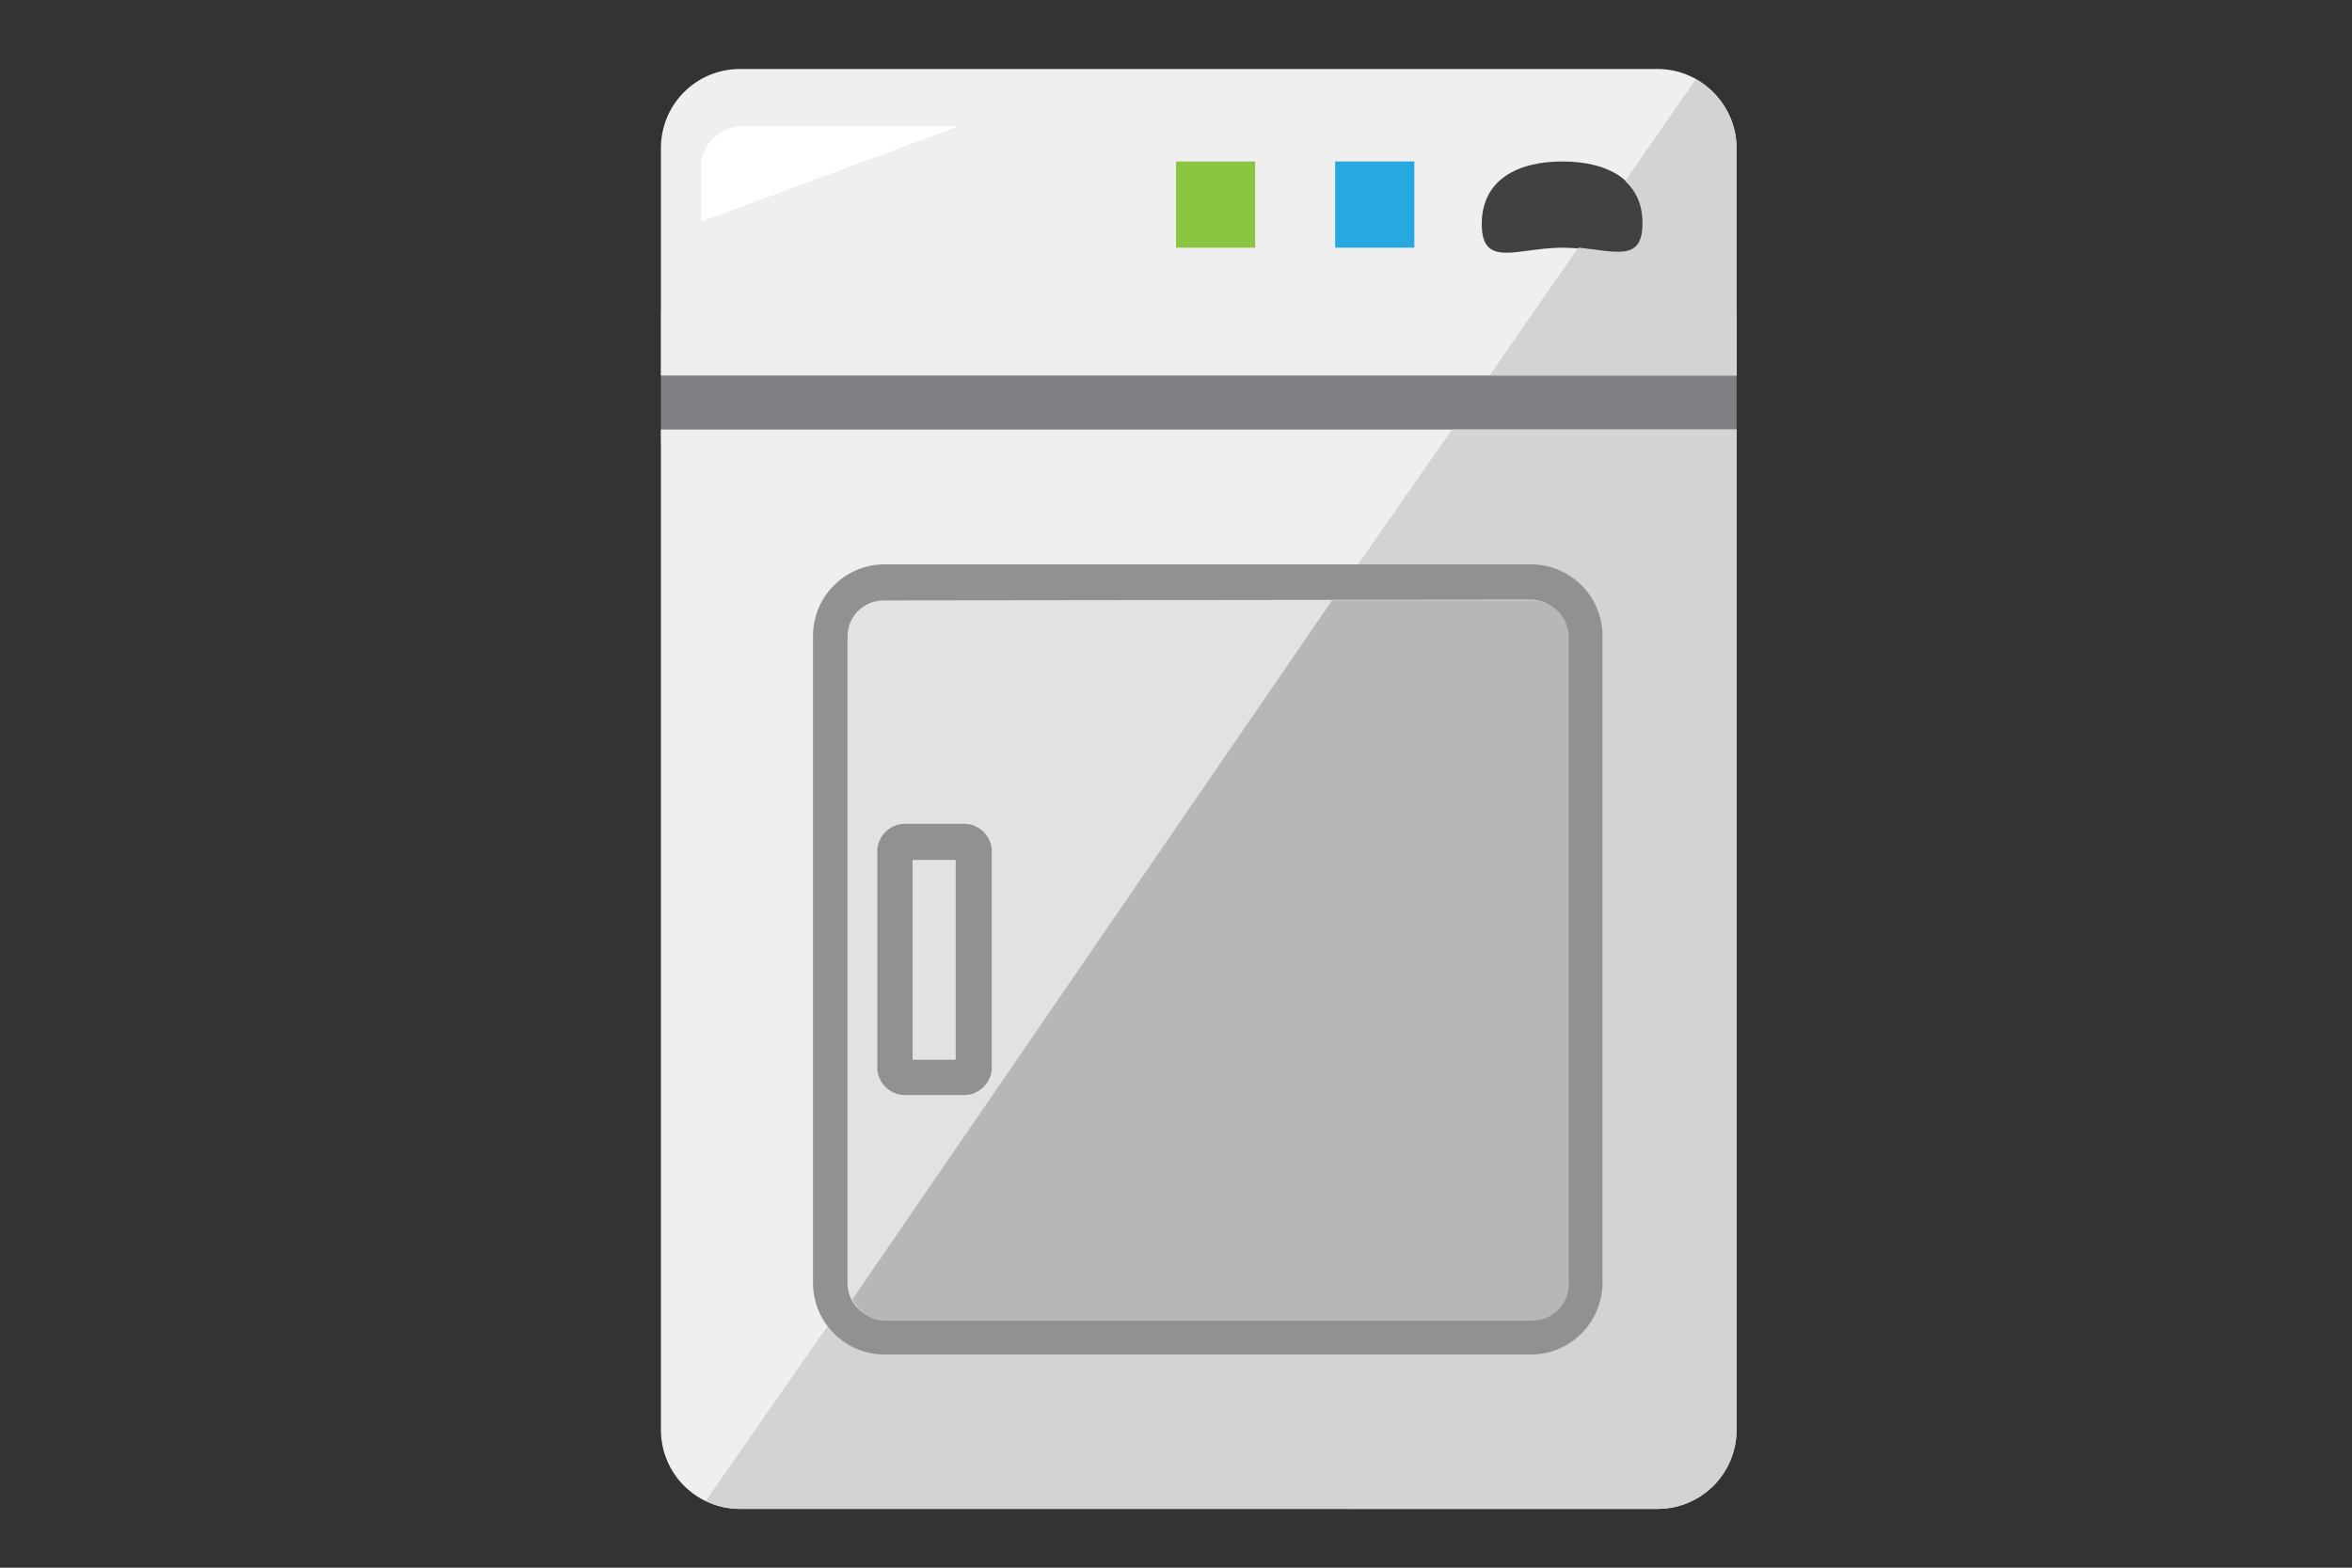
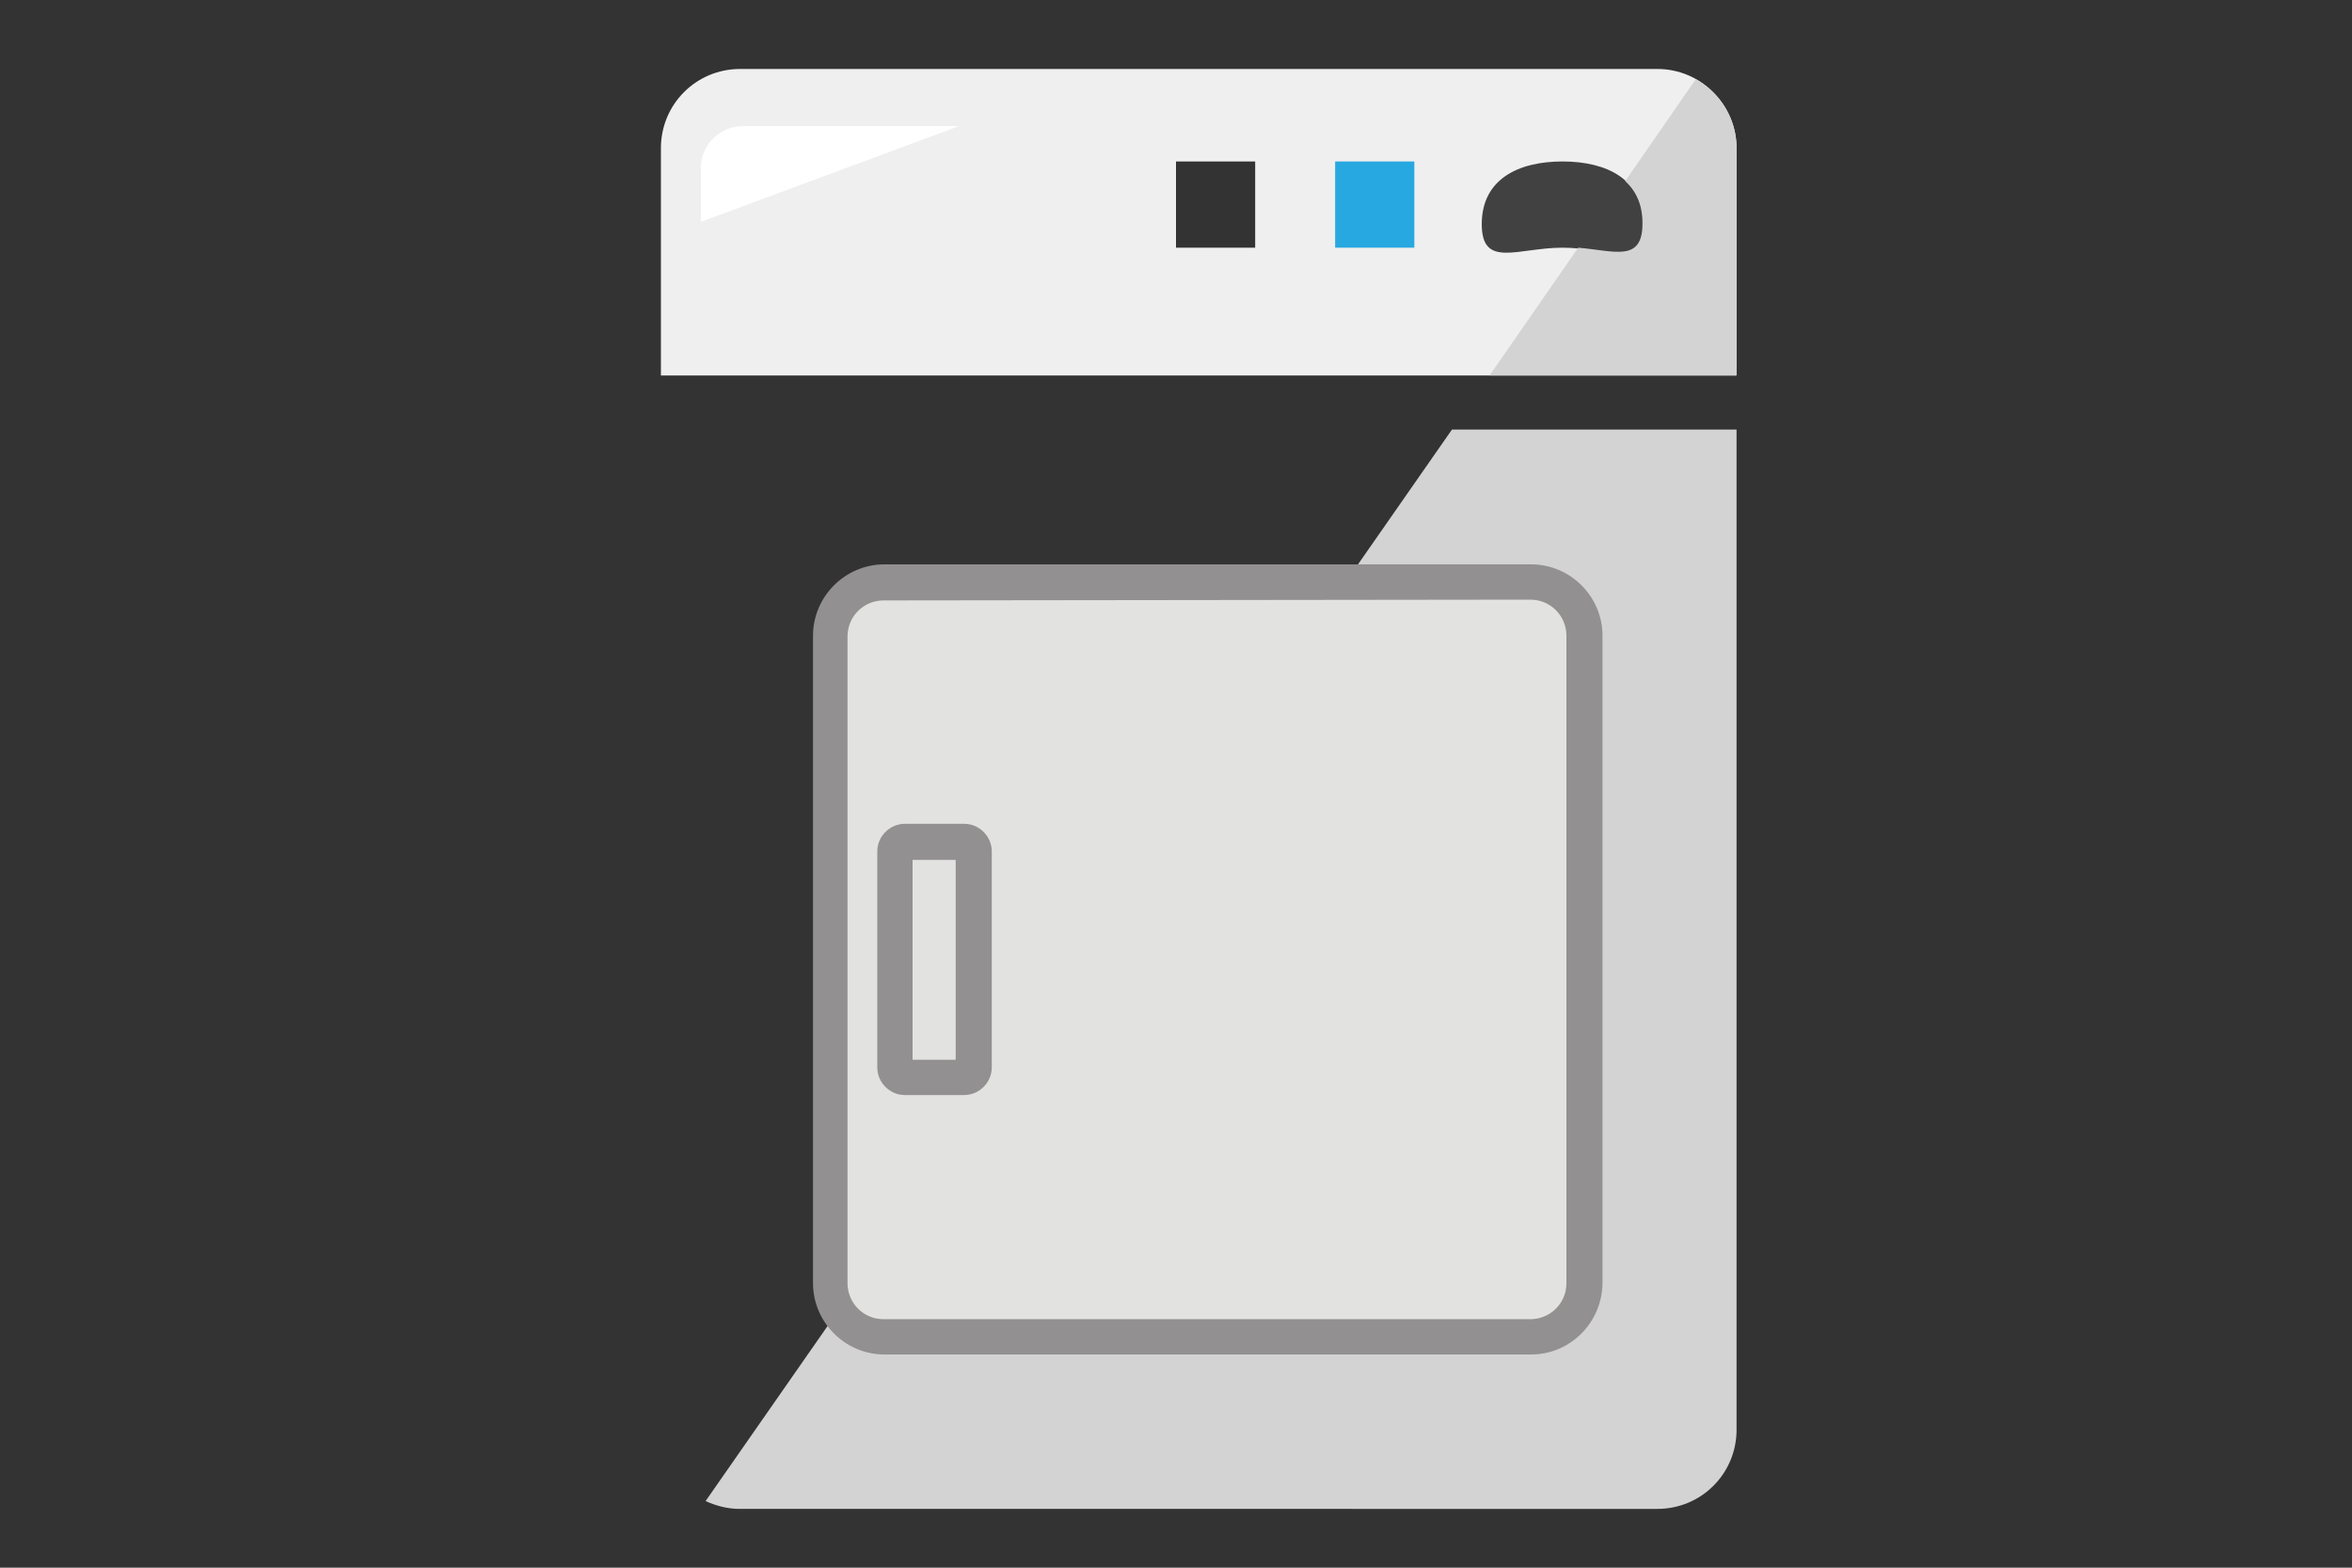
<svg xmlns="http://www.w3.org/2000/svg" version="1.1" id="Layer_2" x="0px" y="0px" viewBox="0 0 300 200" style="enable-background:new 0 0 300 200;" xml:space="preserve">
  <rect x="0" y="0" width="300" height="200" fill="#333333" stroke="none" />
  <style type="text/css">
	.st0{fill:#414142;}
	.st1{fill:#8CC541;}
	.st2{fill:#28A8E0;}
	.st3{fill:#808184;}
	.st4{fill:#F0EFEF;}
	.st5{fill:#D3D3D3;}
	.st6{fill:#FFFFFF;}
	.st7{fill:#E2E2E1;}
	.st8{fill:#929090;}
	.st9{fill:#B7B7B8;}
</style>
  <g>
    <rect x="186.8" y="19.2" class="st0" width="25.1" height="14.4" />
-     <rect x="147.7" y="17.8" class="st1" width="14.9" height="16.1" />
    <rect x="168.2" y="17.8" class="st2" width="14.9" height="16.1" />
-     <rect x="84.3" y="40" class="st3" width="137.2" height="16.5" />
    <path id="XMLID_67_" class="st4" d="M211.4,8.8h-117c-5.6,0-10.1,4.5-10.1,10.1v29h137.2v-29C221.5,13.4,217,8.8,211.4,8.8z    M160.1,31.6H150v-11h10.1V31.6z M180.4,31.6h-10.1v-11h10.1V31.6z M199.3,31.6c-5.7,0-10.3,2.7-10.3-3s4.6-8,10.3-8   s10.3,2.3,10.3,8S205,31.6,199.3,31.6z" />
-     <path id="XMLID_64_" class="st4" d="M84.3,54.8v127.6c0,5.6,4.5,10.1,10.1,10.1h117c5.6,0,10.1-4.5,10.1-10.1V54.8H84.3z    M199.3,121.2l-1.4,3.4c-2.5,23.4-22.1,41.7-46.1,41.7c-25.7,0-46.6-20.9-46.6-46.6s20.9-46.6,46.6-46.6   c23.2,0,42.3,17.1,45.8,39.3l1.7,3.8L199.3,121.2L199.3,121.2z" />
    <path class="st5" d="M211.4,192.5c5.6,0,10.1-4.5,10.1-10.1V54.8h-36.3l-15.4,22.1c14.5,6.2,25.2,19.5,27.7,35.6l1.7,3.8v4.9   l-1.4,3.4c-2.5,23.4-22.1,41.7-46.1,41.7c-13.4,0-25.4-5.7-33.9-14.7L90,191.5c1.3,0.6,2.8,1,4.3,1H211.4z" />
    <path class="st5" d="M221.5,18.9c0-3.8-2.1-7-5.2-8.8l-9,13c1.4,1.3,2.2,3,2.2,5.4c0,5-3.5,3.5-8.2,3.1L190,47.9h31.4v-29H221.5z" />
    <path id="XMLID_103_" class="st6" d="M89.4,28.3v-6.9c0-2.9,2.4-5.3,5.3-5.3h27.6" />
    <g>
      <path class="st7" d="M195.3,170.5h-82.5c-3.8,0-6.8-3.1-6.8-6.8V81.1c0-3.8,3.1-6.8,6.8-6.8h82.5c3.8,0,6.8,3.1,6.8,6.8v82.5    C202.1,167.4,199,170.5,195.3,170.5z" />
      <path class="st8" d="M195.3,172.8h-82.5c-5,0-9.1-4.1-9.1-9.1V81.1c0-5,4.1-9.1,9.1-9.1h82.5c5,0,9.1,4.1,9.1,9.1v82.5    C204.4,168.7,200.3,172.8,195.3,172.8z M112.7,76.6c-2.5,0-4.6,2-4.6,4.6v82.5c0,2.5,2,4.6,4.6,4.6h82.5c2.5,0,4.6-2,4.6-4.6V81.1    c0-2.5-2-4.6-4.6-4.6L112.7,76.6L112.7,76.6z" />
    </g>
    <g>
-       <path class="st9" d="M195.4,168.5h-82.6c-2.7,0-4.1-2.7-4.1-2.7l0,0l61.2-89.2h25.5c2.6,0,4.7,2.1,4.7,4.7v82.6    C200.1,166.4,198,168.5,195.4,168.5z" />
-     </g>
+       </g>
    <g>
      <path class="st7" d="M123,137.4h-7.6c-0.7,0-1.2-0.6-1.2-1.2v-27.6c0-0.7,0.6-1.2,1.2-1.2h7.6c0.7,0,1.2,0.6,1.2,1.2v27.6    C124.2,136.9,123.7,137.4,123,137.4z" />
      <path class="st8" d="M123,139.7h-7.6c-1.9,0-3.5-1.6-3.5-3.5v-27.6c0-1.9,1.6-3.5,3.5-3.5h7.6c1.9,0,3.5,1.6,3.5,3.5v27.6    C126.5,138.1,124.9,139.7,123,139.7z M116.4,135.2h5.5v-25.5h-5.5V135.2z" />
    </g>
  </g>
</svg>